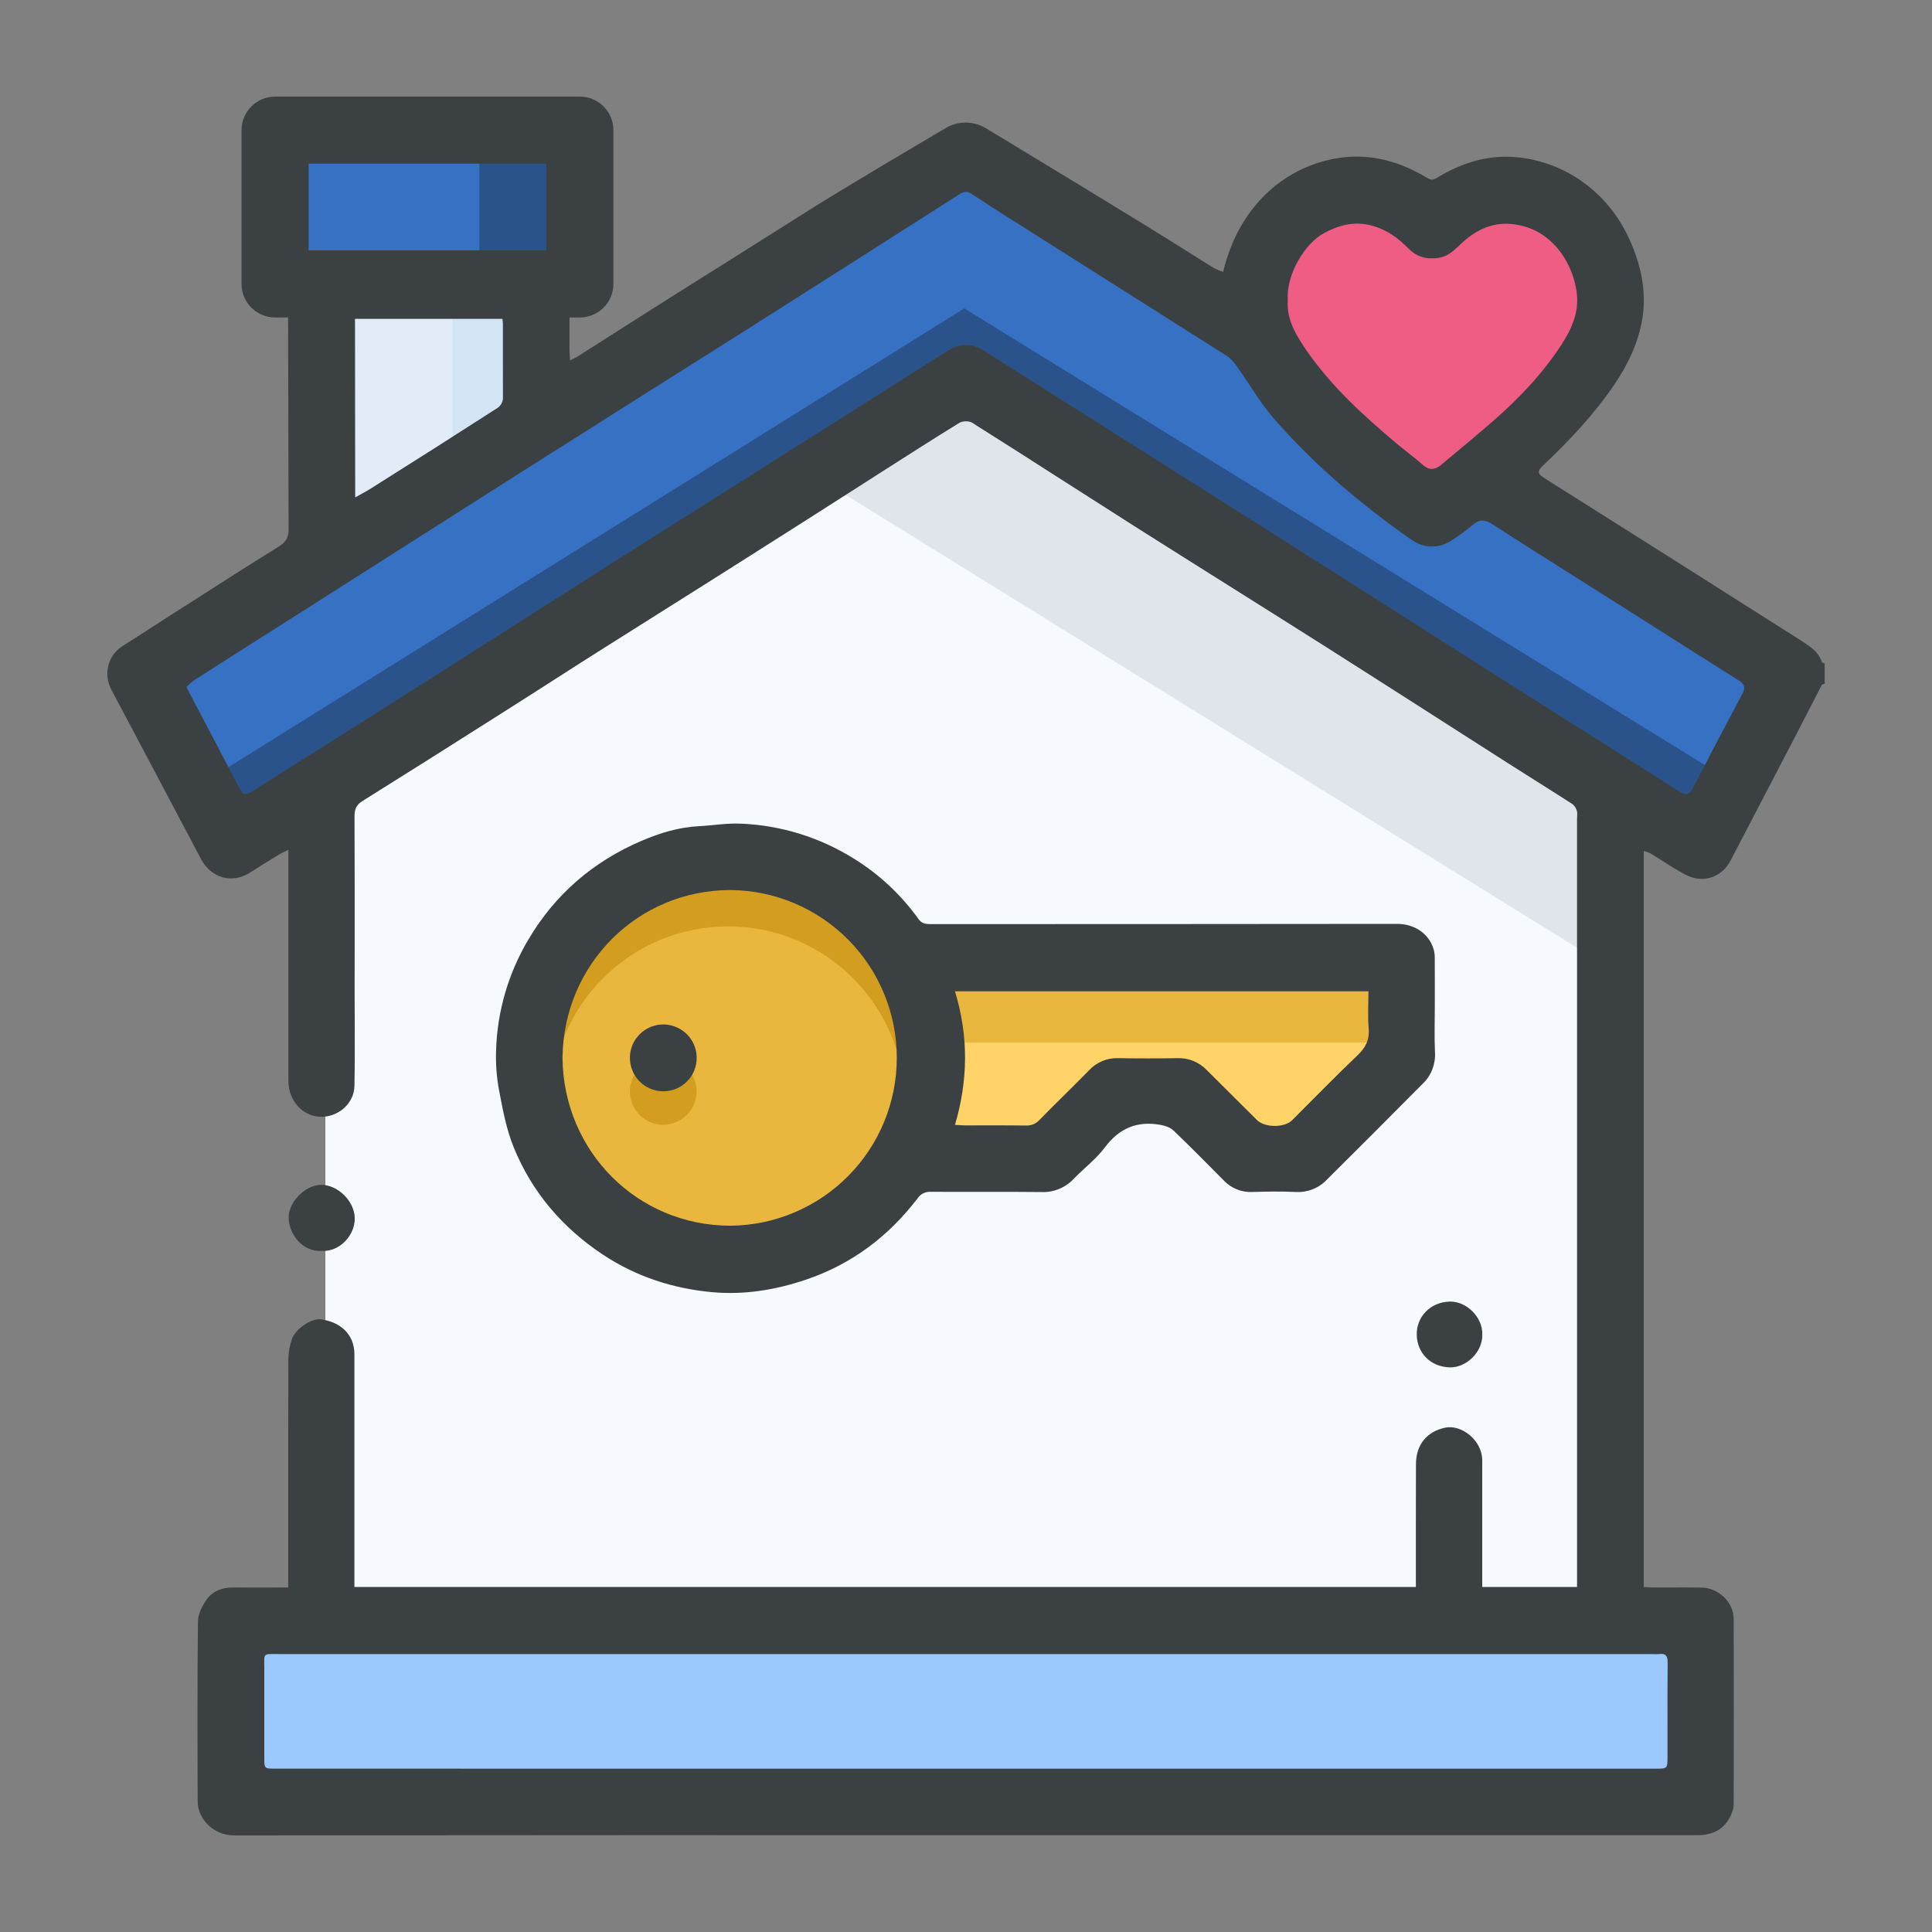
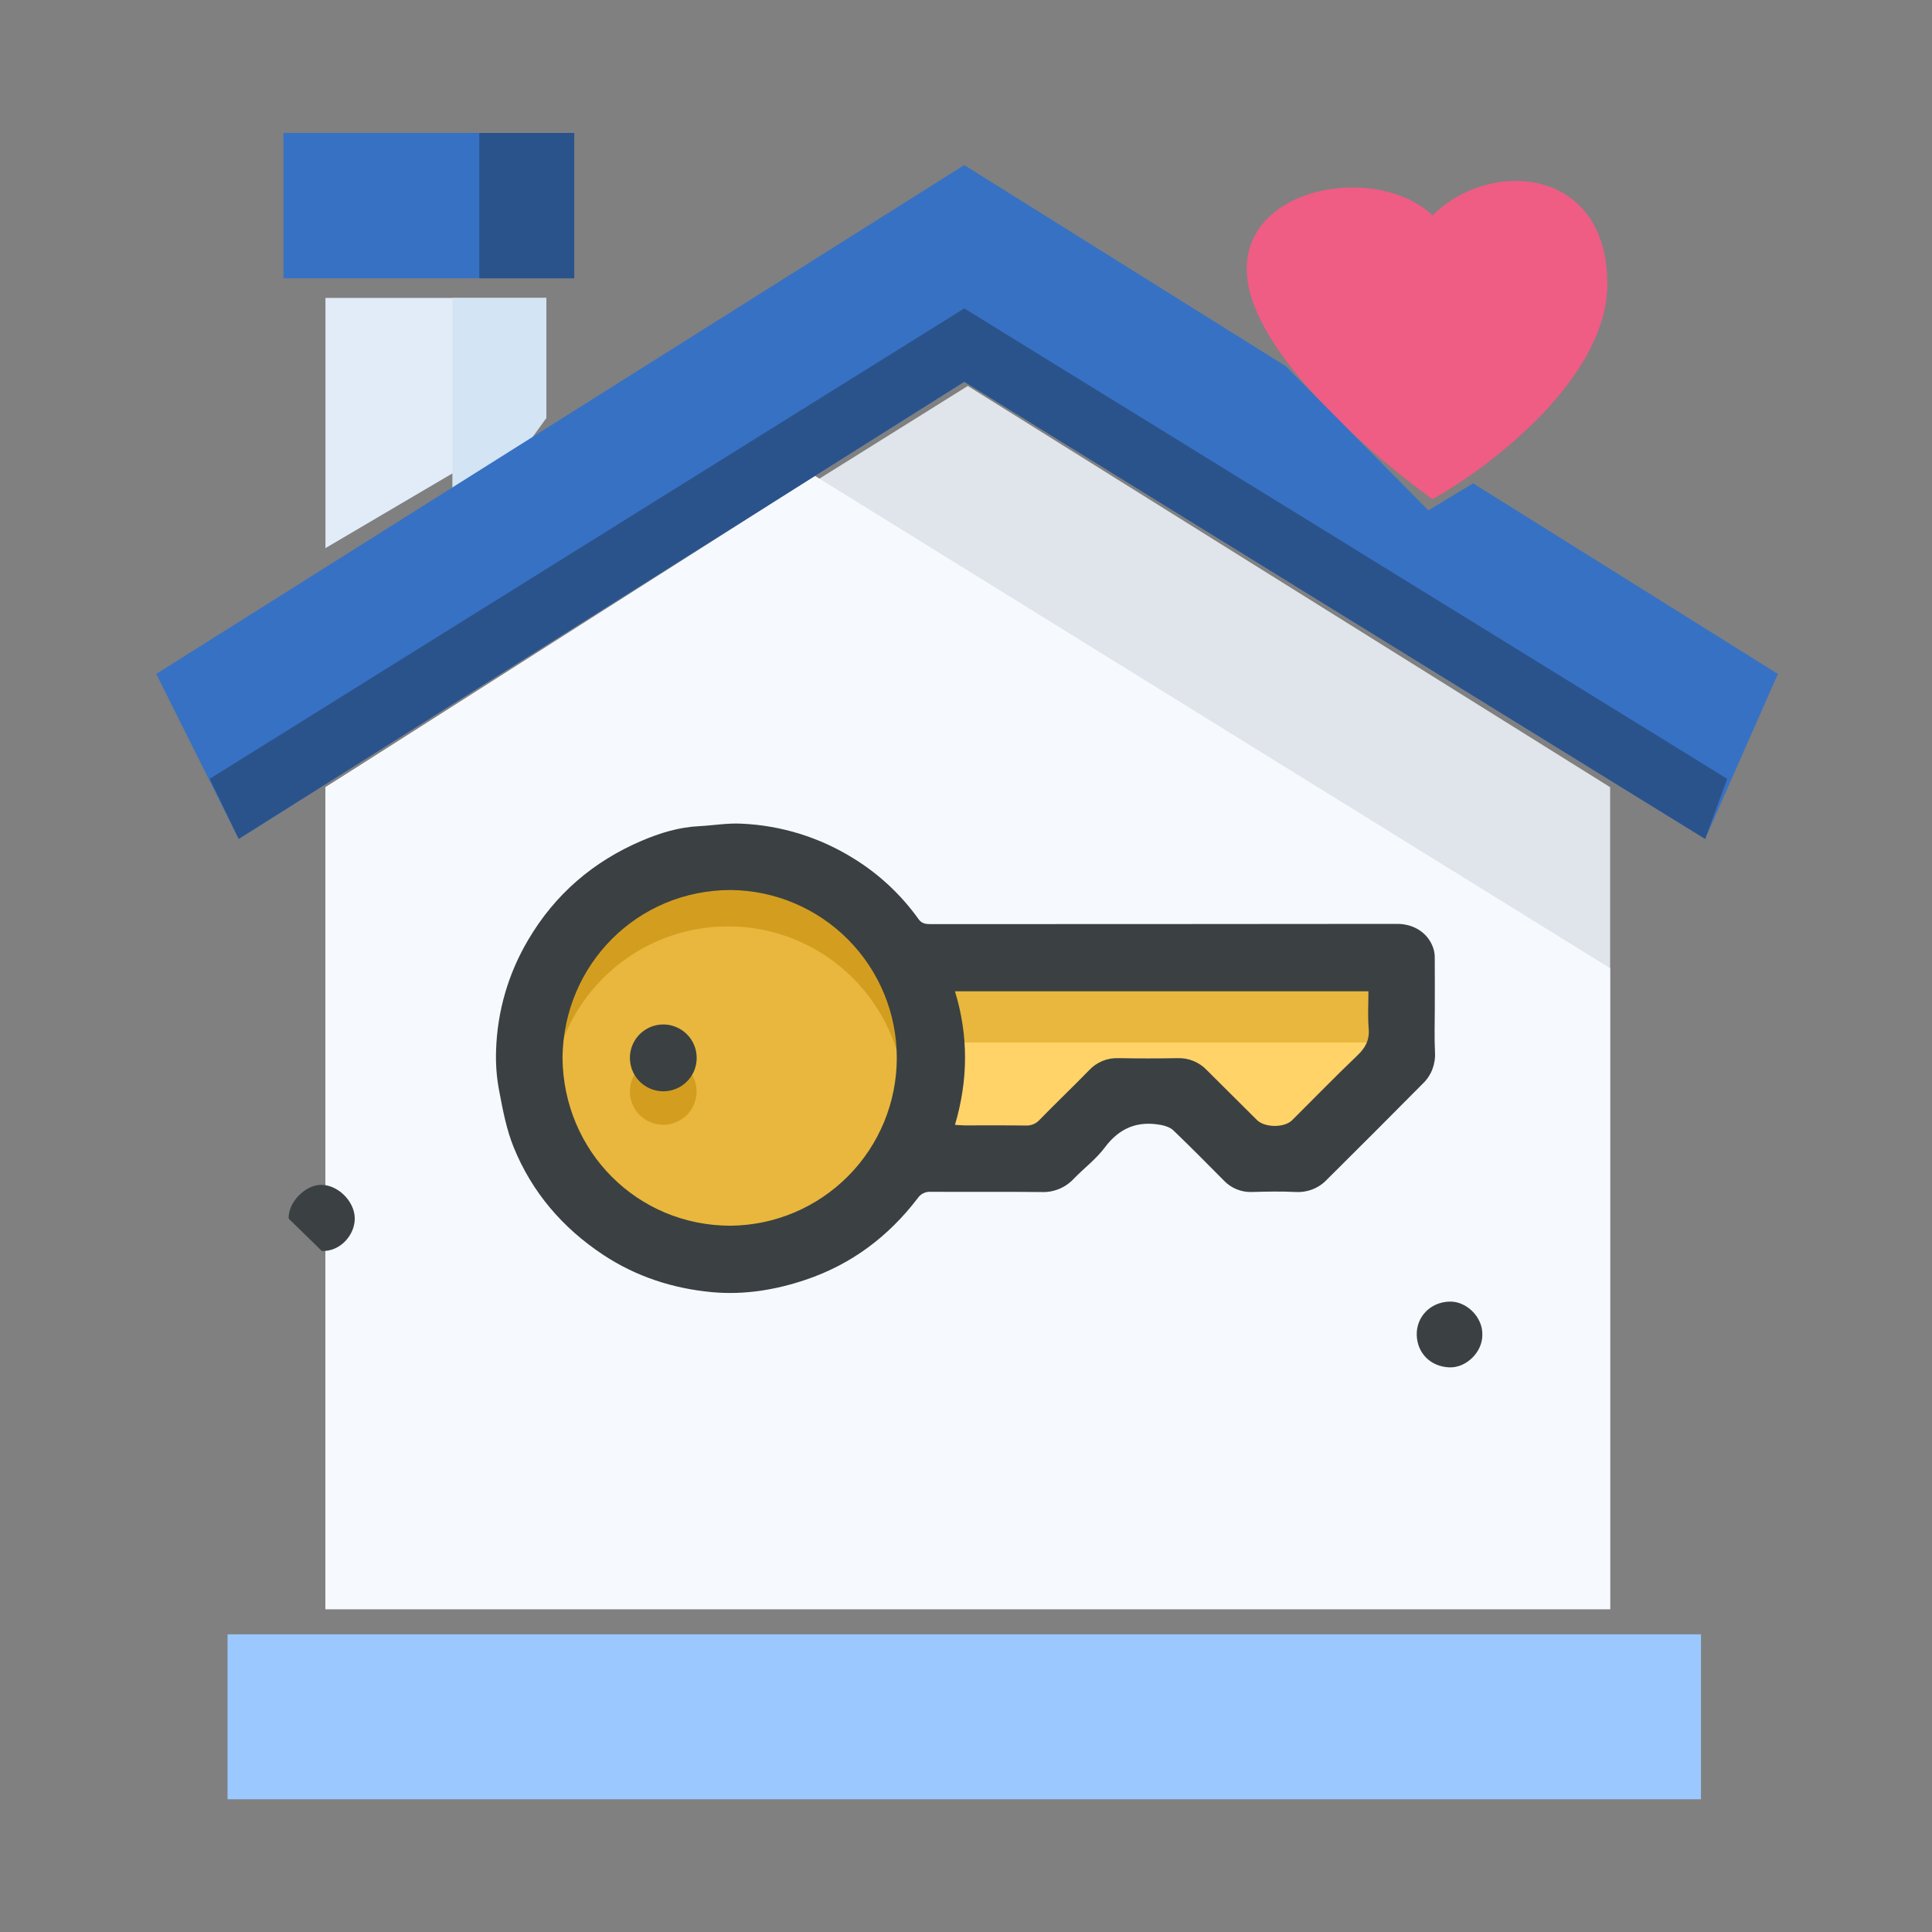
<svg xmlns="http://www.w3.org/2000/svg" width="40" height="40" viewBox="0 0 40 40" fill="none">
  <rect x="0" y="0" width="40" height="40" fill="#808080" stroke="none" />
  <rect x="5.869" y="2.752" width="6.02" height="3.01" fill="#3771C4" />
  <rect x="9.923" y="2.752" width="1.966" height="3.01" fill="#2B538B" />
  <rect x="4.711" y="33.837" width="30.506" height="3.415" fill="#9AC8FF" />
  <path d="M33.278 5.878C33.278 7.823 30.866 9.66 29.66 10.335C28.503 9.515 26.118 7.476 25.84 5.878C25.493 3.881 28.474 3.331 29.66 4.46C30.847 3.273 33.278 3.447 33.278 5.878Z" fill="#EF5C84" />
  <path d="M6.738 16.298L20.037 7.991L33.336 16.298V33.316H6.738V16.298Z" fill="#DFE5EB" />
  <path d="M6.738 16.298L16.87 9.851L33.336 20.046V33.316H6.738V16.298Z" fill="#F6FAFE" />
  <path d="M28.879 19.858H18.864C18.112 19.105 16.52 17.919 15.246 17.919C13.973 17.919 10.847 18.758 10.847 21.855C10.847 24.952 13.22 25.907 15.246 25.907C16.867 25.907 18.334 24.537 18.864 23.852H21.846L23.061 22.636H24.421L25.637 23.852H26.997L28.879 21.855V19.858Z" fill="#FFD368" stroke="black" stroke-width="0.058" />
  <rect x="19.314" y="20.224" width="9.766" height="1.359" fill="#E9B73D" />
  <circle cx="15.073" cy="21.913" r="3.763" fill="#D39E1F" />
  <circle cx="15.073" cy="22.838" r="3.658" fill="#E9B73D" />
  <path d="M13.736 23.287C13.6 23.288 13.466 23.248 13.351 23.173C13.237 23.098 13.148 22.99 13.095 22.864C13.042 22.738 13.028 22.599 13.054 22.465C13.08 22.33 13.145 22.207 13.241 22.109C13.338 22.012 13.461 21.946 13.595 21.919C13.729 21.892 13.868 21.905 13.994 21.957C14.121 22.009 14.229 22.098 14.305 22.212C14.381 22.325 14.422 22.459 14.422 22.596C14.422 22.778 14.351 22.954 14.222 23.083C14.093 23.213 13.919 23.286 13.736 23.287Z" fill="#D39E1F" />
  <path d="M6.738 6.168H11.311V8.657L6.738 11.348V6.168Z" fill="#E2ECF8" />
  <path d="M9.366 6.168H11.31V8.657L9.366 11.348V6.168Z" fill="#D3E4F5" />
  <path d="M3.235 13.953L19.964 3.418L26.621 7.582L29.573 10.567L30.499 10.007L36.809 13.953L35.304 17.369L19.964 7.904L4.942 17.369L3.235 13.953Z" fill="#3771C4" />
  <path d="M4.341 16.125L19.964 6.385L35.761 16.125L35.303 17.369L19.964 7.904L4.942 17.369L4.341 16.125Z" fill="#2B538B" />
-   <path fill-rule="evenodd" clip-rule="evenodd" d="M5.695 2C5.312 2 5.001 2.311 5.001 2.695V5.878C5.001 6.262 5.312 6.573 5.695 6.573H5.964L5.965 6.702C5.968 8.397 5.969 8.908 5.975 10.958C5.975 11.139 5.912 11.229 5.762 11.322C5.147 11.703 4.538 12.093 3.929 12.484C3.748 12.599 3.567 12.715 3.386 12.831C3.275 12.902 3.165 12.973 3.054 13.045C2.883 13.155 2.713 13.266 2.54 13.373C2.249 13.556 2.123 13.936 2.311 14.291C2.678 14.979 3.042 15.668 3.406 16.357C3.658 16.834 3.911 17.311 4.163 17.788C4.368 18.174 4.8 18.31 5.184 18.062C5.349 17.955 5.517 17.852 5.685 17.749C5.725 17.724 5.765 17.7 5.806 17.675C5.831 17.659 5.859 17.647 5.897 17.63C5.918 17.621 5.942 17.61 5.971 17.596V22.387C5.971 22.797 6.287 23.152 6.705 23.12C7.052 23.093 7.333 22.818 7.339 22.48C7.347 22.02 7.345 21.56 7.344 21.101C7.343 20.917 7.342 20.733 7.342 20.55C7.342 20.256 7.343 19.962 7.343 19.669C7.343 18.745 7.344 17.823 7.34 16.9C7.34 16.761 7.374 16.666 7.497 16.589C8.426 16.008 9.354 15.423 10.279 14.835C10.637 14.609 10.994 14.38 11.351 14.152C11.707 13.924 12.063 13.695 12.421 13.469C12.903 13.164 13.385 12.861 13.867 12.557C14.389 12.228 14.912 11.899 15.433 11.568C16.283 11.03 17.131 10.49 17.977 9.948C18.091 9.875 18.206 9.802 18.32 9.728C18.832 9.401 19.345 9.074 19.861 8.755C19.928 8.714 20.063 8.711 20.127 8.752C20.77 9.156 21.409 9.566 22.048 9.975C22.509 10.27 22.97 10.565 23.431 10.858C24.094 11.279 24.759 11.697 25.424 12.115C26.111 12.547 26.798 12.979 27.483 13.413C28.254 13.902 29.022 14.394 29.791 14.886C30.266 15.191 30.742 15.495 31.218 15.799C31.406 15.919 31.595 16.039 31.785 16.158C32.042 16.32 32.3 16.483 32.556 16.648C32.601 16.684 32.633 16.734 32.647 16.79C32.658 16.823 32.656 16.861 32.653 16.899C32.652 16.915 32.651 16.93 32.651 16.946V32.857H30.688V30.235C30.688 29.817 30.255 29.488 29.923 29.558C29.554 29.635 29.318 29.894 29.316 30.316C29.316 30.427 29.316 30.631 29.315 30.857C29.314 31.143 29.314 31.466 29.314 31.687V32.857H7.338V28.041C7.338 27.603 7.02 27.364 6.643 27.315C6.441 27.289 6.105 27.524 6.04 27.733C5.997 27.863 5.973 27.999 5.97 28.136C5.966 29.32 5.967 30.502 5.967 31.684C5.967 31.997 5.967 32.309 5.967 32.621V32.867C5.835 32.867 5.705 32.867 5.577 32.868C5.324 32.868 5.076 32.869 4.827 32.867C4.591 32.864 4.391 32.947 4.264 33.137C4.179 33.264 4.1 33.425 4.098 33.572C4.086 34.812 4.088 36.052 4.093 37.292C4.093 37.67 4.429 38 4.844 38C10.408 37.995 15.973 37.993 21.537 37.996H35.138C35.486 37.996 35.734 37.857 35.86 37.525C35.882 37.466 35.894 37.404 35.894 37.342C35.897 36.067 35.897 34.793 35.894 33.518C35.894 33.176 35.584 32.878 35.24 32.87C35.037 32.865 34.835 32.866 34.632 32.867C34.499 32.867 34.365 32.868 34.231 32.867C34.19 32.867 34.149 32.865 34.105 32.862C34.082 32.861 34.057 32.86 34.032 32.859V17.619C34.08 17.631 34.127 17.648 34.171 17.668C34.255 17.719 34.337 17.771 34.419 17.824C34.577 17.925 34.735 18.026 34.901 18.112C35.276 18.305 35.656 18.149 35.826 17.824C36.243 17.023 36.66 16.223 37.078 15.421C37.179 15.226 37.279 15.032 37.38 14.837C37.493 14.618 37.605 14.399 37.719 14.18C37.725 14.17 37.741 14.166 37.757 14.162C37.764 14.16 37.772 14.158 37.778 14.156V13.738C37.772 13.735 37.764 13.733 37.756 13.73C37.74 13.725 37.724 13.72 37.721 13.711C37.652 13.493 37.473 13.38 37.297 13.268L37.29 13.263C36.384 12.688 35.478 12.113 34.572 11.539C33.712 10.995 32.852 10.451 31.991 9.909C31.826 9.804 31.817 9.761 31.956 9.63C32.493 9.12 32.999 8.586 33.419 7.969C33.708 7.543 33.926 7.086 34.006 6.581C34.075 6.139 34.011 5.691 33.863 5.27C33.65 4.667 33.306 4.154 32.777 3.773C32.379 3.484 31.911 3.306 31.421 3.257C30.819 3.194 30.263 3.37 29.752 3.68C29.667 3.73 29.625 3.731 29.543 3.68C28.893 3.288 28.194 3.131 27.449 3.325C26.904 3.464 26.415 3.765 26.046 4.189C25.685 4.6 25.458 5.079 25.323 5.629C25.262 5.609 25.202 5.585 25.145 5.557C24.946 5.436 24.75 5.311 24.553 5.187L24.509 5.159C23.688 4.638 21.36 3.228 20.41 2.654C20.155 2.5 19.839 2.499 19.583 2.65C18.858 3.077 17.385 3.95 16.803 4.318C15.819 4.94 14.833 5.561 13.847 6.18C13.517 6.389 13.187 6.599 12.858 6.808C12.56 6.999 12.261 7.189 11.963 7.378C11.935 7.396 11.906 7.41 11.868 7.429C11.849 7.439 11.827 7.45 11.802 7.463C11.8 7.429 11.798 7.399 11.797 7.372C11.794 7.322 11.791 7.279 11.791 7.237C11.791 7.124 11.791 6.872 11.791 6.615C11.791 6.601 11.791 6.587 11.791 6.573H12.005C12.389 6.573 12.7 6.262 12.7 5.878V2.695C12.7 2.311 12.389 2 12.005 2H5.695ZM6.39 5.184V3.389H11.31V5.184H6.39ZM4.027 14.078C3.968 14.121 3.912 14.17 3.86 14.222C3.894 14.289 3.912 14.325 3.929 14.359C4.263 14.995 4.596 15.63 4.93 16.265C5.046 16.484 5.06 16.486 5.277 16.349C6.444 15.615 7.609 14.879 8.772 14.14C9.429 13.724 10.084 13.306 10.74 12.888C11.444 12.438 12.149 11.989 12.855 11.541C14.462 10.526 16.069 9.511 17.675 8.495C18.324 8.082 18.974 7.67 19.625 7.259C19.872 7.102 20.122 7.102 20.37 7.259C21.059 7.696 21.748 8.133 22.437 8.569C23.554 9.274 24.671 9.98 25.788 10.687C26.748 11.296 27.709 11.905 28.669 12.515C29.7 13.174 30.733 13.831 31.766 14.486C32.148 14.728 32.53 14.97 32.913 15.211C33.532 15.602 34.15 15.992 34.767 16.387C34.904 16.474 34.975 16.458 35.048 16.317C35.39 15.659 35.734 15.003 36.082 14.348C36.141 14.236 36.112 14.161 36.017 14.1C35.061 13.494 34.105 12.889 33.15 12.284C32.94 12.15 32.729 12.018 32.519 11.885C31.981 11.546 31.444 11.207 30.911 10.861C30.752 10.758 30.634 10.741 30.488 10.87C30.356 10.981 30.217 11.084 30.072 11.178C29.806 11.36 29.492 11.362 29.232 11.181C28.18 10.448 27.207 9.623 26.365 8.655C26.182 8.444 26.027 8.209 25.872 7.974C25.789 7.849 25.706 7.723 25.619 7.601C25.557 7.514 25.486 7.423 25.399 7.368C23.91 6.425 22.42 5.482 20.93 4.539C20.658 4.369 20.388 4.196 20.121 4.017C20.032 3.957 19.961 3.96 19.871 4.017C18.404 4.954 16.936 5.889 15.466 6.821C13.862 7.832 12.259 8.845 10.658 9.86C9.156 10.816 7.653 11.772 6.15 12.728C5.441 13.177 4.733 13.627 4.027 14.078ZM5.703 36.618L34.271 36.619C34.524 36.619 34.524 36.618 34.524 36.367C34.524 36.196 34.524 36.025 34.524 35.855C34.523 35.377 34.522 34.898 34.527 34.42C34.528 34.281 34.484 34.228 34.349 34.246C34.308 34.249 34.268 34.249 34.227 34.246H5.78C5.605 34.246 5.528 34.237 5.495 34.271C5.462 34.304 5.472 34.38 5.472 34.55C5.471 34.96 5.472 35.369 5.472 35.778C5.472 35.983 5.472 36.188 5.472 36.392C5.472 36.618 5.473 36.618 5.703 36.618ZM27.423 4.82C27.016 5.035 26.627 5.677 26.662 6.218C26.634 6.631 26.844 6.956 27.063 7.274C27.577 8.014 28.239 8.613 28.923 9.189C28.996 9.25 29.071 9.309 29.145 9.368C29.25 9.451 29.355 9.533 29.454 9.622C29.59 9.743 29.71 9.731 29.837 9.625C29.931 9.546 30.025 9.468 30.119 9.389C30.38 9.172 30.641 8.954 30.897 8.731C31.435 8.264 31.926 7.75 32.319 7.15C32.533 6.822 32.695 6.478 32.646 6.071C32.577 5.487 32.193 4.863 31.553 4.686C31.043 4.544 30.632 4.692 30.263 5.034C30.246 5.05 30.23 5.065 30.213 5.081C30.091 5.197 29.971 5.311 29.782 5.339C29.534 5.376 29.332 5.319 29.158 5.142C28.953 4.934 28.725 4.765 28.431 4.679C28.064 4.571 27.745 4.651 27.423 4.82ZM10.401 6.602H7.35L7.354 10.298C7.396 10.274 7.436 10.252 7.475 10.231C7.554 10.187 7.625 10.148 7.694 10.104C8.567 9.555 9.436 9.002 10.302 8.445C10.333 8.424 10.359 8.396 10.378 8.363C10.397 8.331 10.409 8.295 10.413 8.258C10.413 8.059 10.413 7.735 10.412 7.423C10.412 7.134 10.412 6.856 10.412 6.698C10.41 6.666 10.406 6.634 10.401 6.602Z" fill="#3B4142" />
-   <path d="M6.663 25.9C7.041 25.917 7.35 25.57 7.345 25.221C7.34 24.865 6.985 24.518 6.631 24.531C6.307 24.543 5.959 24.903 5.977 25.231C5.994 25.572 6.267 25.919 6.663 25.9Z" fill="#3B4142" />
+   <path d="M6.663 25.9C7.041 25.917 7.35 25.57 7.345 25.221C7.34 24.865 6.985 24.518 6.631 24.531C6.307 24.543 5.959 24.903 5.977 25.231Z" fill="#3B4142" />
  <path d="M30.69 27.629C30.698 27.269 30.362 26.939 30.015 26.948C29.603 26.958 29.323 27.274 29.332 27.637C29.34 28.01 29.614 28.298 30.015 28.31C30.359 28.319 30.698 27.992 30.69 27.629Z" fill="#3B4142" />
  <path d="M29.706 20.865C29.706 21.172 29.695 21.48 29.71 21.787C29.717 21.907 29.698 22.028 29.655 22.141C29.611 22.253 29.543 22.355 29.455 22.438C28.794 23.105 28.13 23.77 27.463 24.432C27.381 24.517 27.281 24.583 27.171 24.625C27.061 24.668 26.943 24.686 26.825 24.679C26.525 24.664 26.223 24.67 25.921 24.679C25.812 24.683 25.704 24.664 25.604 24.623C25.503 24.582 25.412 24.52 25.338 24.441C24.993 24.093 24.649 23.745 24.296 23.406C24.23 23.343 24.125 23.306 24.031 23.29C23.553 23.202 23.178 23.352 22.878 23.752C22.697 23.995 22.447 24.183 22.234 24.402C22.149 24.494 22.045 24.567 21.929 24.615C21.812 24.663 21.687 24.686 21.562 24.68C20.797 24.671 20.033 24.68 19.269 24.675C19.216 24.672 19.163 24.682 19.116 24.706C19.069 24.729 19.028 24.765 18.999 24.809C18.393 25.601 17.631 26.176 16.678 26.497C16.047 26.709 15.402 26.813 14.744 26.753C13.934 26.678 13.171 26.432 12.484 25.977C11.646 25.421 11.015 24.685 10.636 23.755C10.485 23.384 10.409 22.978 10.334 22.581C10.281 22.304 10.26 22.021 10.271 21.739C10.296 20.936 10.525 20.151 10.935 19.46C11.491 18.514 12.282 17.837 13.281 17.409C13.658 17.248 14.054 17.125 14.473 17.105C14.765 17.09 15.059 17.038 15.35 17.053C16.177 17.089 16.979 17.339 17.68 17.778C18.205 18.102 18.659 18.528 19.018 19.03C19.089 19.131 19.182 19.133 19.288 19.133C22.502 19.133 25.715 19.131 28.929 19.128C29.271 19.128 29.572 19.314 29.677 19.638C29.696 19.698 29.705 19.761 29.705 19.824C29.708 20.17 29.706 20.518 29.706 20.865ZM11.646 21.897C11.663 23.839 13.196 25.377 15.124 25.377C16.039 25.369 16.914 25 17.559 24.35C18.204 23.701 18.566 22.822 18.567 21.907C18.569 20.991 18.209 20.112 17.566 19.46C16.923 18.809 16.049 18.437 15.134 18.427C13.199 18.425 11.669 19.966 11.646 21.897ZM19.772 23.289C19.854 23.293 19.916 23.3 19.978 23.3C20.4 23.3 20.823 23.297 21.245 23.303C21.299 23.305 21.352 23.294 21.401 23.273C21.45 23.252 21.494 23.219 21.529 23.179C21.863 22.836 22.21 22.506 22.544 22.163C22.621 22.079 22.716 22.012 22.821 21.968C22.926 21.924 23.04 21.904 23.154 21.908C23.565 21.915 23.976 21.915 24.387 21.908C24.498 21.905 24.609 21.925 24.712 21.968C24.816 22.011 24.909 22.074 24.985 22.155C25.331 22.5 25.677 22.844 26.023 23.188C26.185 23.35 26.592 23.353 26.753 23.192C27.203 22.744 27.645 22.288 28.104 21.851C28.271 21.692 28.357 21.531 28.337 21.294C28.315 21.038 28.332 20.779 28.332 20.524H19.772C20.054 21.451 20.045 22.362 19.772 23.288V23.289Z" fill="#3B4142" />
  <path d="M13.738 22.594C13.601 22.595 13.467 22.555 13.352 22.48C13.238 22.405 13.149 22.297 13.096 22.171C13.043 22.044 13.028 21.905 13.054 21.771C13.08 21.636 13.146 21.512 13.242 21.415C13.339 21.318 13.462 21.251 13.596 21.224C13.73 21.197 13.87 21.21 13.996 21.263C14.123 21.315 14.231 21.404 14.307 21.517C14.383 21.631 14.424 21.765 14.424 21.902C14.425 22.085 14.353 22.26 14.224 22.39C14.095 22.52 13.921 22.593 13.738 22.594Z" fill="#3B4142" />
</svg>